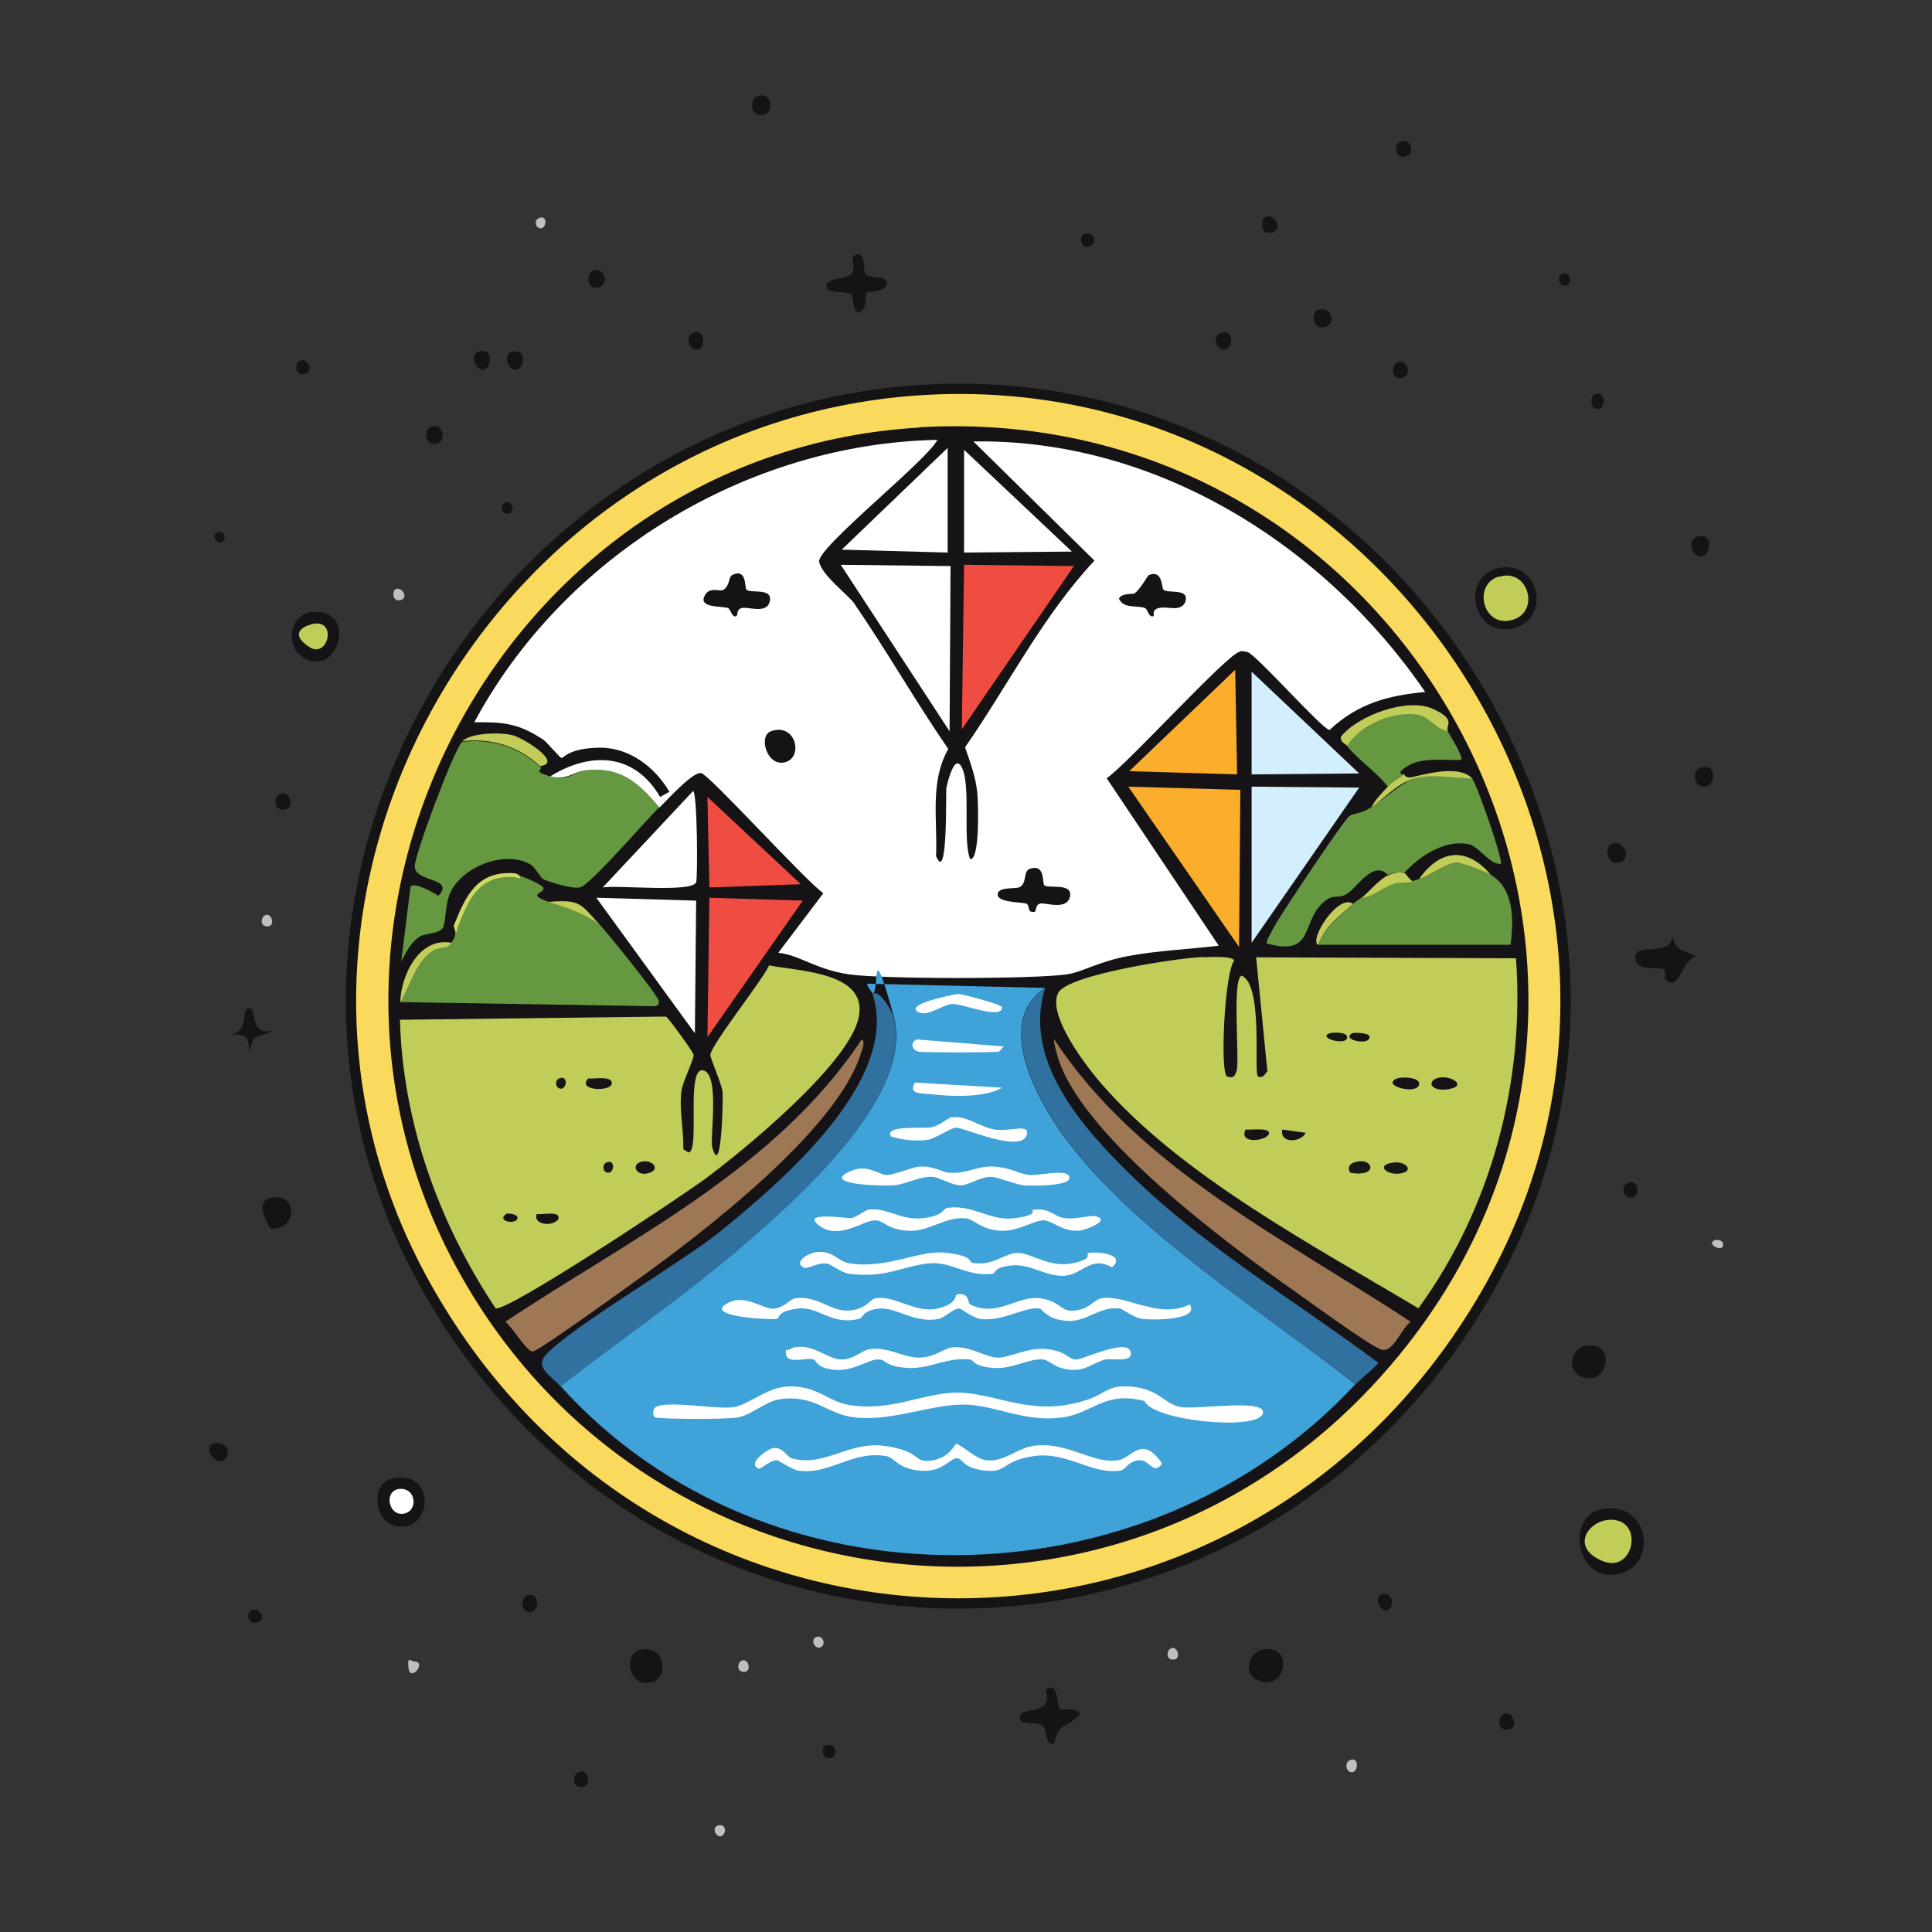
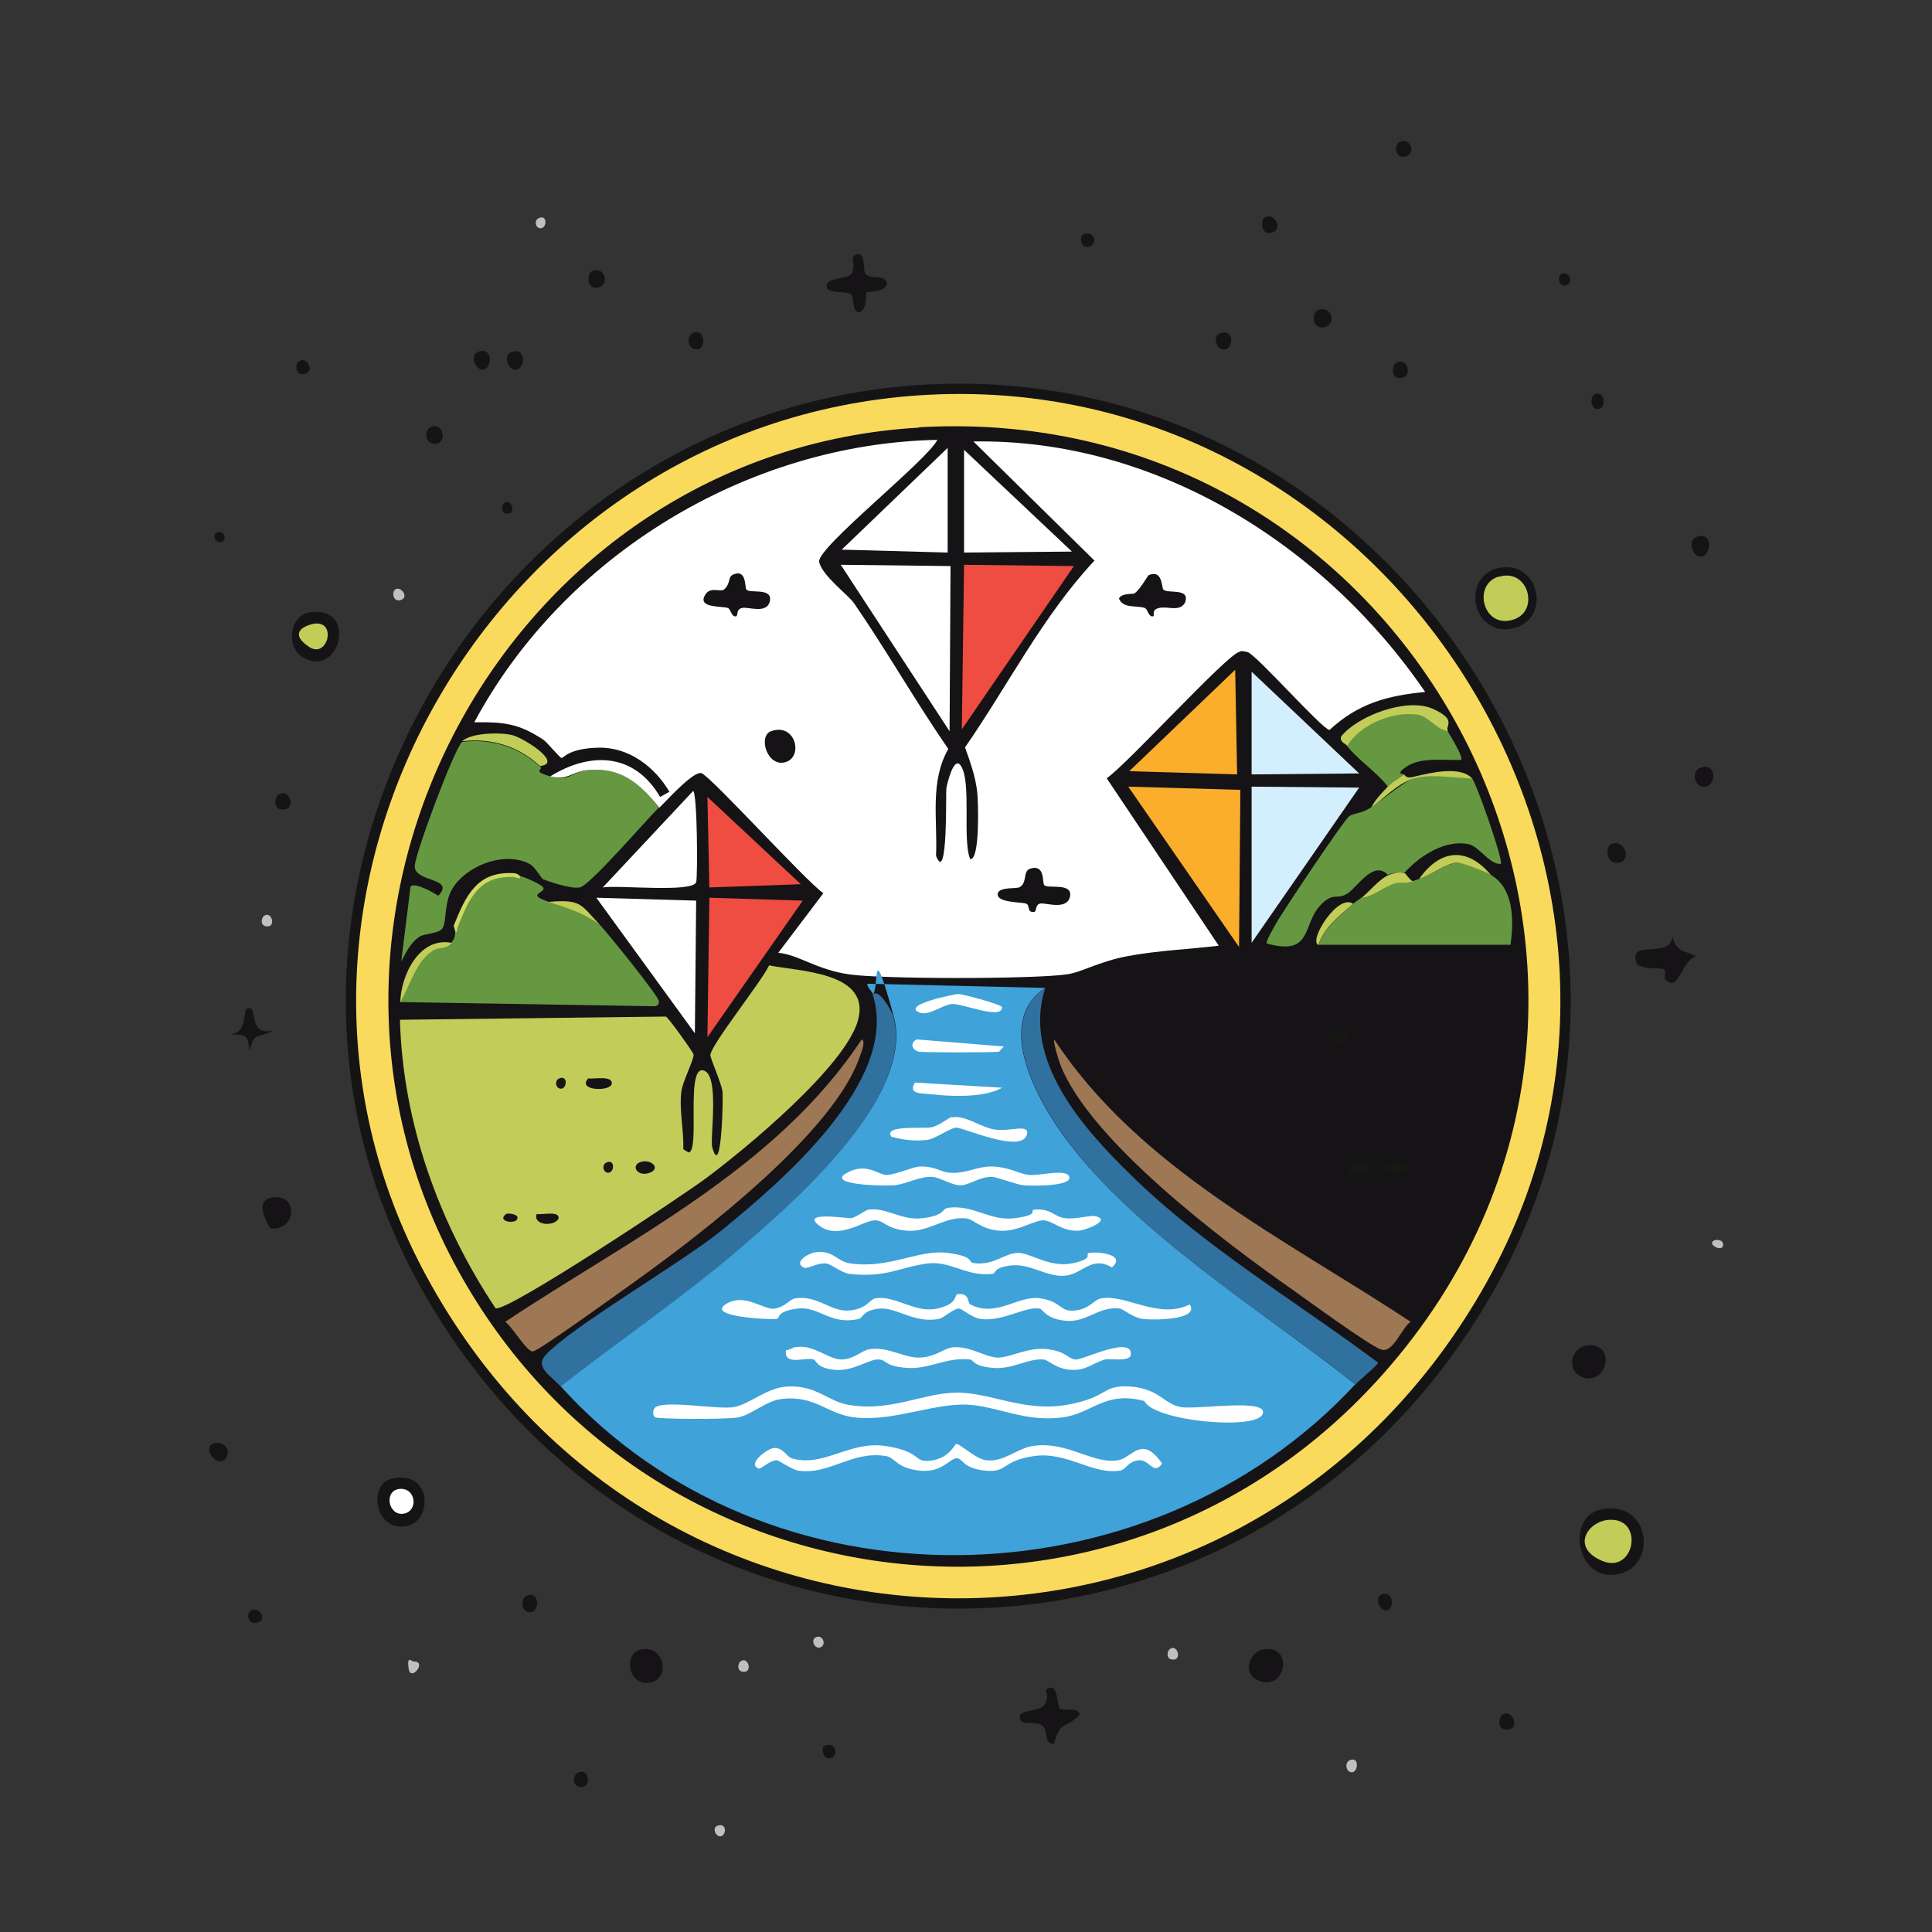
<svg xmlns="http://www.w3.org/2000/svg" id="Layer_1" viewBox="0 0 600 600">
  <rect x="0" y="0" width="600" height="600" fill="#333333" stroke="none" />
  <defs>
    <style>.cls-1{fill:#161813;}.cls-2{fill:#bfc0be;}.cls-3{fill:#9e7754;}.cls-4{fill:#fff;}.cls-5{fill:#659840;}.cls-6{stroke:#141417;stroke-width:2.6px;}.cls-6,.cls-7{fill:#c2cc59;}.cls-6,.cls-8{stroke-linecap:round;stroke-linejoin:round;}.cls-9{fill:#151316;}.cls-10{fill:#ef4d41;}.cls-11{fill:#fbad2c;}.cls-12{fill:#3171a0;}.cls-8{fill:#f9da5c;stroke:#151415;stroke-width:3.2px;}.cls-13{fill:#cfd963;}.cls-14{fill:#d3eefc;}.cls-15{fill:#3fa2d8;}</style>
  </defs>
  <g id="Generative_Object">
    <path class="cls-9" d="M265.6,79.1c3.3-1.4,2.6,4.9,2.9,5.4,1.2,2.8,5.5.3,7,3.2,0,3.2-6,2.7-6.4,3.2s.4,5.1-2.2,6.1c-2.4.1-1.6-5-2.6-5.7s-6.7-.4-7.3-1.6c-2-3.9,6.6-2.5,7.7-5.1s-.9-4.6,1-5.4Z" />
    <path class="cls-9" d="M325.5,524.3c3.4-1.5,2.5,5.7,3.8,6.4s4.9-.7,6.1,1.6c-3.6,4.5-6.4,1.8-8,9.2-3.4.5-1.7-4.4-3.8-5.7s-6,0-6.7-1.6c-1.6-3.8,6.1-2.1,7.7-5.1s-.8-4,1-4.8Z" />
    <path class="cls-9" d="M519.4,290.9c1.4,5,3.3,4,7.3,6.1-4.8,1.6-5.3,11.7-9.6,7-.3-.3.4-2.1-.3-2.9s-7.7.3-8.6-2.2c-2.6-7.4,10.5-.9,11.2-8Z" />
    <path class="cls-9" d="M199.3,512.2c7.2-1.1,8.6,8.7,3.2,10.2-7.4,2.1-9.3-9.3-3.2-10.2Z" />
    <path class="cls-9" d="M392.5,512.2c8.8-1.3,7.1,11.4,0,10.2s-5.2-9.4,0-10.2Z" />
    <path class="cls-9" d="M493.9,417.8c7.6,0,5.3,11.3-1.3,10.2s-5.4-10.2,1.3-10.2Z" />
    <path class="cls-9" d="M84.5,371.9c8.4-1.4,7.6,10.6-.6,9.6-1.6-3-4.7-8.7.6-9.6Z" />
    <path class="cls-9" d="M76.8,313.2c3.6-1.5-.1,9.1,8,6.7-4.7,3-5.9,0-7.3,6.7-.6-5.3-.9-5.2-6.1-5.4,5.8-.4,3.7-7.3,5.4-8Z" />
    <path class="cls-9" d="M500.3,262.2c4.1-1.9,6.6,4.8,2.6,5.7s-4.6-4.8-2.6-5.7Z" />
    <path class="cls-9" d="M527.7,166.5c4.6-.7,3.4,6.2.6,6.4s-4.7-5.8-.6-6.4Z" />
    <path class="cls-9" d="M66,448.4c2-1.1,5.8.7,4.5,3.8-2.1,4.8-7.9-2.1-4.5-3.8Z" />
    <path class="cls-9" d="M527.7,238.6c5.4-2.4,5.5,5.3,1.9,5.7s-4.2-4.7-1.9-5.7Z" />
-     <path class="cls-9" d="M235,30c4.6-2.1,5.9,5.1,1.9,5.7s-4.1-4.7-1.9-5.7Z" />
    <path class="cls-9" d="M409.1,96.4c4.3-1.9,6,4,2.6,5.1-4.3,1.3-4.4-4.3-2.6-5.1Z" />
    <path class="cls-9" d="M148.9,109.1c4.3-1.1,3.8,5.2,1.3,5.7s-4.7-4.9-1.3-5.7Z" />
    <path class="cls-9" d="M159.7,109.1c3.9-.4,3.2,5.3.6,5.7s-4.6-5.3-.6-5.7Z" />
    <path class="cls-9" d="M183.9,84.2c3.8-1.8,5.6,4.2,1.9,5.1s-3.6-4.3-1.9-5.1Z" />
    <path class="cls-9" d="M133.6,132.7c4-1.9,5.4,4.5,1.9,5.1s-4-4.1-1.9-5.1Z" />
    <path class="cls-9" d="M379.1,103.4c4.2-1.3,4,4.7,1.3,5.1s-4.1-4.3-1.3-5.1Z" />
    <path class="cls-9" d="M392.5,67.7c3-2.2,6.3,3.4,2.6,4.5s-3.4-3.8-2.6-4.5Z" />
    <path class="cls-9" d="M163.5,495.6c4.1-1.8,4.2,4.9,1.3,5.1s-3.3-4.2-1.3-5.1Z" />
    <path class="cls-9" d="M430.1,495c2.7,0,2.9,4.5.6,5.1s-4.5-5.1-.6-5.1Z" />
    <path class="cls-9" d="M434.6,44.1c3.6-1.6,5.2,3.7,1.9,4.5s-3.7-3.6-1.9-4.5Z" />
    <path class="cls-9" d="M215.2,103.4c3.7-1.7,4.3,4.9,1.3,5.1s-3.5-4.1-1.3-5.1Z" />
    <path class="cls-9" d="M433.3,112.9c3.7-2.6,5.6,4.1,1.9,4.5s-2.6-4-1.9-4.5Z" />
    <path class="cls-9" d="M86.4,246.9c3.6-2.5,5.5,4.2,1.9,4.5s-3.1-3.6-1.9-4.5Z" />
    <path class="cls-9" d="M466.5,532.6c3-2.3,5.7,4.1,1.9,4.5s-2.9-3.7-1.9-4.5Z" />
-     <path class="cls-9" d="M505.4,367.4c3.5-1.6,4.2,4.2,1.3,4.5s-3.2-3.6-1.3-4.5Z" />
    <path class="cls-9" d="M495.2,122.5c3.2-1.5,3.8,4,1.3,4.5s-2.9-3.7-1.3-4.5Z" />
    <path class="cls-9" d="M179.5,550.5c3.5-1.6,4.2,4.2,1.3,4.5s-3.3-3.5-1.3-4.5Z" />
    <path class="cls-9" d="M336.4,72.8c3.4-1.5,4.7,3,1.9,3.8s-3.2-3.3-1.9-3.8Z" />
    <path class="cls-9" d="M78.1,500.1c2.5-1.2,4.9,3,1.9,3.8s-3.8-2.9-1.9-3.8Z" />
    <path class="cls-9" d="M256,542.2c3.8-1.6,4.5,3.3,1.9,3.8s-2.8-3.5-1.9-3.8Z" />
    <path class="cls-9" d="M92.7,112.3c2.6-2,5.2,3.2,1.9,3.8s-2.8-3.2-1.9-3.8Z" />
    <path class="cls-9" d="M485.6,84.9c2.3-.2,2.8,3.4.6,3.8s-3-3.6-.6-3.8Z" />
    <path class="cls-2" d="M419.3,546.6c2.9-1.1,2.5,3.7.6,3.8s-2.5-3.1-.6-3.8Z" />
    <path class="cls-2" d="M122.7,183.1c1.7-1.3,4.4,2.3,1.9,3.2s-3-2.3-1.9-3.2Z" />
    <path class="cls-2" d="M128.5,516c4.3-.1-1,6.5-1.6,2.2s.9-2.2,1.6-2.2Z" />
    <path class="cls-2" d="M222.8,567c2.8-1,2.9,2.5,1.3,3.2s-3.2-2.5-1.3-3.2Z" />
    <path class="cls-9" d="M156.5,156.3c2.3-1.9,3.9,3.1,1.3,3.2s-2-2.6-1.3-3.2Z" />
    <path class="cls-2" d="M253.5,508.4c2.1-.8,3.2,2.5,1.3,3.2s-3.2-2.5-1.3-3.2Z" />
    <path class="cls-2" d="M363.2,512.2c2.3-1.9,3.9,3.1,1.3,3.2s-2-2.6-1.3-3.2Z" />
    <path class="cls-2" d="M81.9,284.5c2.4-1.8,3.8,3.1,1.3,3.2s-2.1-2.5-1.3-3.2Z" />
    <path class="cls-9" d="M67.9,165.2c2.2-.2,2.5,2.9.6,3.2s-2.8-3-.6-3.2Z" />
    <path class="cls-2" d="M229.9,516c2.4-1.8,3.8,3.1,1.3,3.2s-2.1-2.5-1.3-3.2Z" />
    <path class="cls-2" d="M167.4,67.7c2.7-1.1,2.4,3.1.6,3.2s-2.2-2.6-.6-3.2Z" />
    <path class="cls-2" d="M532.2,385.3c.8-.5,3.3-.3,2.9,1.6s-4.9-.4-2.9-1.6Z" />
    <path class="cls-9" d="M497.1,468.8c15-3.2,17.8,16.5,6.4,19.8-13.7,4-17.6-17.4-6.4-19.8Z" />
    <path class="cls-7" d="M499.6,472c11.2-.8,8.1,16.9-1.9,12.8s-4.7-12.3,1.9-12.8Z" />
    <path class="cls-9" d="M121.4,459.3c12.9-3.3,13.3,13.4,4.5,14.7-9.6,1.4-11.5-12.9-4.5-14.7Z" />
    <path class="cls-4" d="M124,462.4c5.3-.5,6,7,1.3,7.7s-6.2-7.1-1.3-7.7Z" />
    <path class="cls-9" d="M96.6,190.1c14.8-1.7,8.7,20.9-2.6,14-5.4-3.3-4.1-13.3,2.6-14Z" />
    <path class="cls-7" d="M96.6,193.9c8.4-2.3,5.4,11-.6,7s-2.2-6.2.6-7Z" />
    <path class="cls-8" d="M285,121.2c147.4-10.1,250.8,152.3,176.5,280.6-75.5,130.5-259.1,127.6-330.7-5.1-63.9-118.5,20.2-266.3,154.2-275.5Z" />
    <path class="cls-9" d="M285.3,132.7c156.8-9.1,249.8,174.5,144.5,293.7-82.5,93.4-230.9,75.1-288.9-34.4-59.3-112.1,18.2-251.9,144.5-259.2Z" />
    <path class="cls-5" d="M167.7,237.9c1.4,1.3-2.9,1.5,3.2,3.2s6.7-1.4,11.2-1.9c10.6-1.1,16.2,3.8,22.6,11.5-3.6,3.5-21.5,24.3-24.6,24.9s-11-2.3-11.5-2.6-2.5-3.7-3.8-4.5c-7.7-4.5-20.4.3-24.6,8-2.1,3.8-1.6,9.4-2.6,11.5s-5.7,1.8-7.3,2.9c-2.8,1.8-4.2,4.9-5.7,7.7l2.9-23.3c1.3-1.4,7.2,1.9,8.6,2.9,5.5-5.7-7.4-4.1-7.3-9.2,0-3.6,12.2-36.3,14.7-38.6,9.1-1.1,17.5,1.5,24.2,7.7Z" />
    <path class="cls-5" d="M170.2,280c6.2,2.1,10.3,3.2,15.9,7,2.4,2.5,18.5,22.4,18.5,23.9s-.4,1.1-1,1.6l-79.4-1.3c2.8-5.1,4.8-12.5,9.9-15.9s4.2-.3,6.1-2.6.7-3.7,1.3-5.1c3.9-9.4,6.6-16.6,18.5-15.9,1.6,0,7.9,2.8,8.6,3.8,1.4,1.9-5.7,2,1.6,4.5Z" />
    <path class="cls-5" d="M457.2,241.8c1.3,1.4,9.7,25.3,8.9,26.5-3.6.2-6.6-5.3-9.9-6.1-7.4-1.6-15.3,3.6-20.1,8.9-1.6-.4-3.6,0-5.1.6-4.4-4.7-9.5,3.8-12.4,5.7s-3.9.3-6.4,1.9c-8.8,5.9-3,18.1-18.8,13.7-.4-.5,2.1-4.8,2.6-5.7,1.8-3.4,21.3-32.6,23-33.8s3.6-.6,7-2.9,10.5-8.2,13.1-8.9c5-1.5,12.9-.2,18.2,0Z" />
    <path class="cls-12" d="M174.1,430.6c-2.9-3.3-8-5.9-4.8-9.6,7.5-8.6,42.6-28.9,54.8-38.9,18.5-15.1,55.6-46.6,46.9-73.3,2.1-2,6,5.5,6.4,6.7,7.1,25.6-32.6,59.5-50.1,74.3-17,14.4-35.7,27.1-53.3,40.8Z" />
    <path class="cls-12" d="M324.6,306.8c-7.2,22.3,11.6,43.5,26.5,58,22.9,22.5,51.5,39.4,76.9,58.4,0,.6-6.1,5.7-7,6.7-28.9-22.7-67.9-46.6-89.9-76.2-8.8-11.8-22.5-36.3-6.4-46.9Z" />
    <path class="cls-3" d="M267.5,322.8c1.5.2,0,4.1-.3,4.8-7.6,23.6-49,55.3-69.2,69.8-3.9,2.8-30.6,22.1-32.5,22.3s-6.4-7.7-8.6-9.2c38.6-25.7,84.2-47.5,110.7-87.7Z" />
    <path class="cls-3" d="M327.4,322.8c26.4,40.2,72,62.1,110.7,87.7-2.9,1.9-5.4,9.9-9.2,8.6s-22.7-15.2-27.4-18.5c-21-14.7-63.6-46.6-72.4-70.5-.3-.9-2.3-7-1.6-7.3Z" />
    <path class="cls-5" d="M463,271.7c7.1,4.2,7.2,13.9,6.1,21.7h-59.6c2.1-5.8,6.6-8.8,10.8-12.8.2-.2,1.9-1.4,2.6-1.9,4-.4,6.5-3.2,10.5-4.5s3,.2,5.4-.6,1.3-.4,1.9-.6c3.6-1.2,8.8-5,11.8-5.1s9,2.9,10.5,3.8Z" />
    <polygon class="cls-4" points="261.1 175.4 295.2 175.8 294.9 227.1 261.1 175.4" />
    <polygon class="cls-11" points="350.4 244.3 385.2 245.3 384.8 294.1 350.4 244.3" />
    <polygon class="cls-10" points="299.4 175.4 333.5 175.8 298.7 226.5 299.4 175.4" />
    <polygon class="cls-14" points="388.7 244.3 422.1 244.6 388.7 292.8 388.7 244.3" />
    <polygon class="cls-4" points="185.2 278.8 216.2 279.7 215.8 320.9 185.2 278.8" />
    <polygon class="cls-10" points="220.3 278.8 249.3 279.7 219.7 322.1 220.3 278.8" />
    <polygon class="cls-11" points="383.6 208 384.2 240.5 350.7 239.5 383.6 208" />
    <polygon class="cls-4" points="294.3 139.1 294.3 171.6 261.4 170.7 294.3 139.1" />
    <polygon class="cls-14" points="388.7 208.6 422.1 240.2 388.7 240.5 388.7 208.6" />
    <polygon class="cls-4" points="299.4 139.7 332.9 171.3 299.4 171.6 299.4 139.7" />
    <path class="cls-4" d="M215.2,245.6c1.4.2,1.5,27.1,1,28.4-1.3,3.3-24.4.8-29,1.6l28.1-30Z" />
    <path class="cls-5" d="M449.6,227.1c.5.9,5.2,8.4,4.1,8.9-5,.2-12.2-.9-16.6,1.9s-.8,2.5-1,2.6c-2.2,1.6-2.8,1.5-5.1,3.8-3.4-4.5-9.6-8.6-12.8-12.8,4.1-6.6,14.5-10.9,22-9.6s5.7,4.5,9.2,5.1Z" />
    <polygon class="cls-10" points="219.7 247.5 248.7 274.6 220.3 275.6 219.7 247.5" />
    <path class="cls-7" d="M449.6,227.1c-3.6-.6-5.7-4.5-9.2-5.1-7.5-1.3-17.9,2.9-22,9.6-.6-.7-2.4-1.1-1.9-2.9,5.4-6.6,20.5-12.1,28.4-8.6s3.7,5.3,4.8,7Z" />
    <path class="cls-7" d="M167.7,237.9c-6.7-6.2-15.2-8.8-24.2-7.7,2.9-2.7,12-2.8,15.6-1.9s16,8.8,8.6,9.6Z" />
    <path class="cls-7" d="M457.2,241.8c-5.3-.2-13.1-1.5-18.2,0s-9.9,6.8-13.1,8.9c1.2-2.4,3.3-4.5,5.1-6.4s2.9-2.2,5.1-3.8c.7,1.4,2.3.9,3.5.6,4.3-1,13.9-3.4,17.5.6Z" />
    <path class="cls-7" d="M463,271.7c-1.5-.9-8.9-3.9-10.5-3.8-3,0-8.2,3.9-11.8,5.1,6.5-9.3,14.9-10.1,22.3-1.3Z" />
    <path class="cls-7" d="M140.3,292.8c-1.8,2.3-3.8,1-6.1,2.6-5.1,3.4-7,10.9-9.9,15.9.2-8.4,5.9-20.4,15.9-18.5Z" />
    <path class="cls-7" d="M436.2,271.1c.2,0,1.7,2.3,2.6,2.6-2.4.8-4.1.2-5.4.6-4,1.2-6.6,4.1-10.5,4.5,2.1-1.7,5.7-6,8.3-7s3.5-1,5.1-.6Z" />
    <path class="cls-7" d="M420.2,280.7c-4.3,3.9-8.7,6.9-10.8,12.8-3.1-1.6,6.3-16.2,10.8-12.8Z" />
    <path class="cls-7" d="M186.2,287.1c-5.6-3.8-9.8-5-15.9-7,10.3-.9,10,.8,15.9,7Z" />
    <path class="cls-4" d="M204.7,250.7c-6.4-7.7-12-12.6-22.6-11.5-4.5.5-5.9,3.3-11.2,1.9,12.6-7.8,26.2-7.2,34.1,6.4l2.9-1.6c-4.6-7.8-12.6-13.9-22-13.7s-10.9,3.3-11.5,3.2-4.6-5-5.7-5.7c-7.6-5-12.1-5.5-21.4-5.4,27.8-51.8,84.7-86.5,143.8-87.7-3,6.3-37.6,33.6-36.7,37.9s9.2,10.4,10.8,12.8c10.2,14.8,19.1,30.5,29.3,45.3-5.8,10.2-3.3,21.9-3.8,33.2,3.7,9.3,3-19.8,3.2-21s2.3-10.3,4.5-7c3.4,5.1.4,22.9,2.9,29,3.1.4,2.5-17.9,2.2-20.7-.5-4.8-2.2-9.5-3.8-14,13.4-19.3,24.1-40.8,40.2-58l-37.6-37c56.6-.9,109.1,32.1,140.3,77.8-11.7,1.1-20.9,3.6-29.7,11.8-2.3-.2-22.9-23.6-25.5-24.2s-2.1-.1-2.6,0c-3.9.9-34.8,34.9-41.1,39.2l34.8,52c-9.3,1.1-18.9,1.5-28.1,3.2s-14.5,5.1-19.1,5.7c-10.4,1.5-57.3,1.5-67.6,0s-15.6-6.1-22-6.7l14-18.5c-5.4-3.7-35.3-36.7-37.9-37.3s-10.8,8.6-13.1,10.8Z" />
    <path class="cls-9" d="M319.8,269.8c4.9-1.6,3.8,4.3,4.5,5.1,1.1,1.2,8.9-.9,8,3.5s-7.5,1.9-9.2,2.2-1.1,2.5-1.9,2.6c-2.5.3-1.1-2.1-2.6-2.6s-10-.2-8.6-3.5c1.1-1.7,5.7-1,6.7-1.6,2.4-1.4.9-5,3.2-5.7Z" />
    <path class="cls-9" d="M227.3,178.6c4.7-2.3,3.9,3.7,4.5,4.5,1.1,1.3,8.1-.7,7.3,3.5s-6.6,1.8-8.6,2.2-1.2,2.4-1.9,2.6c-1.5.3-1.6-2.3-2.6-2.6-2-.6-8.8,0-7.3-3.5s4.9-1.3,6.1-2.2c2.1-1.7,1.3-3.8,2.6-4.5Z" />
    <path class="cls-9" d="M356.8,178.6c4.3-1.8,3.9,3.9,4.5,4.5,1.4,1.4,8.5-.7,6.7,4.1-1.7,2.9-5.3,1-8,1.6s-1.2,2.4-1.9,2.6c-1.5.3-1.6-2.3-2.6-2.6-2.8-.9-6.6.3-8-2.9.8-1.8,4.4-1.3,4.8-1.6,1.9-1.3,4.1-5.6,4.5-5.7Z" />
    <path class="cls-9" d="M239.4,227.1c7.7-2.8,10.2,8,4.5,9.6s-8.5-8.1-4.5-9.6Z" />
    <path class="cls-15" d="M324.6,306.8c-16.1,10.6-2.4,35.1,6.4,46.9,22.1,29.6,61.1,53.5,89.9,76.2-64.4,69.6-182.6,71.7-246.8.6,17.6-13.7,36.2-26.4,53.3-40.8,17.4-14.8,57.2-48.7,50.1-74.3s-4.3-8.7-6.4-6.7c-.2-.6-2.3-2.8-1.6-3.2l55.2,1.3Z" />
    <path class="cls-4" d="M244.5,430.6c9.1-.5,12.7,4.7,19.1,5.7,13.1,2.2,22.6-3.6,33.2-3.8s21.1,6.1,34.4,3.8,10.8-6.3,19.8-5.7,10.6,5.6,15.9,6.4,27.4-2.9,25.2,2.2-33.9,2.1-36.7-4.1c-12.3-3.3-16.2,3.9-25.5,5.1-10.7,1.4-18.5-2.7-27.4-3.8-11.2-1.4-24.2,5.2-37,3.8-8.5-.9-12.4-7.1-23-5.7-4.7.6-9.2,5-13.4,5.7s-24.3.5-25.5,0-.8-2.7,0-3.2c3.5-2.2,19.3.8,24.2,0s10.2-6,16.6-6.4Z" />
    <path class="cls-4" d="M297.5,401.9c3.7-.4,2.9,2.7,3.8,3.2,8.3,4.2,14.8-2.9,21.7-1.9s6,4.3,10.8,3.8,5.8-3.4,8.3-3.8c7.6-1.3,17.8,6.7,27.4,1.9,3.2,5-11.8,4.9-14.7,4.5s-6.1-3.1-7-3.2c-6.4-.9-10.2,4.3-16.6,3.8s-7.4-3.7-8.3-3.8c-4.4-.8-11.6,4.2-18.5,3.2-2.2-.3-5.9-3.2-6.4-3.2-1.8-.2-4.8,2.9-6.4,3.2-7.7,1.5-13.2-3.7-18.5-3.2s-5,2.9-6.4,3.2c-8.9,2.1-12.3-4.1-19.1-3.2s-5.2,3-6.4,3.2c-1.8.3-21.8-.6-15.9-4.5s11.9,1.9,15.3,1.3,4.6-2.9,6.4-3.2c6.9-1,11,4.2,16.6,3.8s6.6-3.6,8.3-3.8c6.1-1,12.3,4.7,19.1,3.2s5.2-4.3,6.4-4.5Z" />
    <path class="cls-4" d="M296.8,448.4c1.3-.2,6.2,4.8,9.6,5.1,5.6.6,9.4-3.8,14.7-4.5,10.5-1.4,18.4,5.8,26.1,4.5,4.6-.8,7.3-8.1,13.7,1-2.7,3.9-3.9-1.4-7.3-1s-3.9,2.9-5.7,3.2c-8.7,1.4-16.5-6-26.8-4.5s-8,5.3-15.3,4.5-6.7-4.1-8.9-3.8-4.5,4.6-11.5,3.8-7.4-4-10.2-4.5c-10.7-1.8-17.6,6-27.4,4.5-1.7-.3-6-3.1-6.4-3.2-2.1-.2-5.1,2.8-5.7,2.6-4-1.4,2.7-6.2,4.5-6.4,3-.3,4.1,2.7,5.7,3.2,10.2,2.9,17.8-5.6,29.3-3.8s8.3,5.3,14,4.5,7.2-5,7.7-5.1Z" />
    <path class="cls-4" d="M247.1,418.4c5.2-1.1,10.1,3.7,14,3.8s6.5-2.8,8.9-3.2c6-.9,10.9,2.9,15.9,2.6s7.3-3,10.2-3.2c5.3-.3,9.6,2.9,13.4,3.2s9.7-3.4,15.9-2.6,6.4,3.3,8.9,3.2,17.2-7.4,16.9-1.6c-.1,2.5-6.5,1.2-8,1.6-4.1,1.2-6,3.6-10.8,3.2s-6.6-3-8.3-3.2c-5-.4-9.6,3.2-15.9,2.6s-5.6-2.4-7-2.6c-7.5-.8-12.6,3.2-19.8,2.6s-5.9-2.7-8.9-2.6-7.7,3.8-13.4,3.2-5.5-2.9-6.4-3.2c-2.9-.8-9.3,2.1-8.6-2.9,1,0,2.4-.9,2.9-1Z" />
    <path class="cls-4" d="M252.2,389.1c6.3-1.4,7.5,2.5,11.5,3.2,12.1,2,21.6-4.4,30.6-3.2s5.8,2.9,8.3,3.2c6.2.7,9.3-3.1,13.4-3.2s10,4.8,17.2,3.2,3.3-2.9,5.1-3.2c3-.5,11.6.6,7,4.5-6.4-3.8-9.1,2.2-14.7,2.6s-10.8-3.9-16.6-3.2-4.6,2.4-5.7,2.6c-8.2,1-13.1-4.2-20.4-3.2-8.7,1.2-12.7,4.5-24.2,3.2-2.3-.3-5.6-3-7-3.2-2.6-.4-5.9,1.8-7,1.3-3.1-1.4.4-4,2.6-4.5Z" />
    <path class="cls-4" d="M294.3,375.1c8.2-1.1,13.1,4.3,21,3.2s4.4-2.4,5.7-2.6c5.3-.6,6.2,2.1,9.6,2.6s7.9-1,9.6-.6c5.1,1.2-2.9,4.3-5.1,4.5-5.2.3-7.9-2.9-10.8-3.2s-8.2,3.7-14,3.2-8-3.6-10.2-3.8c-6.5-.8-11.7,4.4-18.5,3.8s-6.9-3.4-10.2-3.2-10.8,5.9-16.6,1.9c-7.2-5,8.7-2.4,9.6-2.6,1.3-.2,4.4-2.4,5.1-2.6,6.1-.9,10.2,3.5,17.2,2.6s5.7-2.9,7.7-3.2Z" />
    <path class="cls-4" d="M285.3,362.3c4.9-.3,6.8,1.7,9.6,1.9,5.5.4,8.8-2.3,14-1.9s7.6,2.3,10.8,2.6,12.6-2.3,12.4,1c-.2,2.6-12.3,2.4-14.3,2.2s-8-2.5-9.6-2.6c-3.7-.2-6.9,2.4-9.6,2.6s-6.6-2.4-8.9-2.6c-4.1-.3-8.2,2.3-12.1,2.6s-21.1-.2-14.7-3.8,10.1.9,12.8.6,7.8-2.4,9.6-2.6Z" />
    <path class="cls-4" d="M295.6,347c4.5-.7,8.8,3.1,13.4,3.8s10.9-2,9.9,1.6c-1.7,6-20-2.4-22-2.2s-6.5,3.5-8.9,3.8c-3.7.5-7.7,0-11.2-1-2.6-3.7,9.8-2.4,12.4-2.9s5.3-3,6.4-3.2Z" />
    <path class="cls-4" d="M284.7,322.8l27.1,2.2c-.5.3-1.3,1.5-1.6,1.6-1.4.3-23.7.3-24.9,0-2.2-.6-2.7-2.8-.6-3.8Z" />
    <path class="cls-4" d="M284.1,336.2l27.1,1.6c-4.9,2.9-14.5,2.8-20.1,2.2s-9,0-7-3.8Z" />
    <path class="cls-4" d="M297.5,308.7c1.6,0,13.7,3.3,13.7,4.1,0,4.1-12.6-1.3-15.6-1s-7.3,3.9-10.2,2.6c-5.4-2.4,11.3-5.7,12.1-5.7Z" />
-     <path class="cls-7" d="M373.4,297.3c1.6,0,9.2-.6,9.9,1-3,3.6-4.5,35.1-2.2,36s2.6-.9,2.9-1.6c1.1-3.1-1.5-28.8,1.6-29.7,6.9,2.9,3.6,30.5,5.1,31.3s2.2-.9,2.9-1.6l-3.5-35.4,80.7.3c2.8,38.4-7.7,77.7-30.3,108.7-32.3-19.3-73.8-41.2-98.5-69.8-4.6-5.3-16.8-21.1-13.4-28.1,2.9-5.8,37.9-11,45-11.2Z" />
    <path class="cls-9" d="M433.9,334.9c1.3-.5,7.8-.5,6.7,2.2-1.2,2.9-11.9-.1-6.7-2.2Z" />
    <path class="cls-9" d="M446.1,334.9c3.5-1.4,9.7,1.9,4.5,3.2s-8-1.7-4.5-3.2Z" />
    <path class="cls-9" d="M386.8,350.8c1.3.2,7.1-.7,7.3,1,.3,2.3-9.6,4-7.3-1Z" />
    <path class="cls-9" d="M398.2,350.8l7.3,1c-1.4,3-8.1,3.5-7.3-1Z" />
    <path class="cls-1" d="M420.6,361c5.8-2,7.9,4.8-1.3,3.2-.9-1.5-.3-2.7,1.3-3.2Z" />
    <path class="cls-1" d="M433.3,361c3.3-.2,5.4,2.3,2.6,3.2-4.9,1.5-9.5-2.7-2.6-3.2Z" />
    <path class="cls-1" d="M412.9,320.9c.9-.3,6.1-.6,5.4,1.6s-9.2-.2-5.4-1.6Z" />
    <path class="cls-9" d="M419.9,320.9c.5-.3,5.2-.2,5.4,1,.5,3-9,1.1-5.4-1Z" />
    <path class="cls-7" d="M238.8,299.8c9.6,1.9,31.6,2.1,27.7,16.9-3.8,14.4-35.2,40.3-47.5,49.4-6.7,5-61.4,41.4-65.1,40.2-17.6-26.5-28.8-57.5-29.7-89.6l82.6-1c.7.2,8.5,11.1,8.6,11.8.2,1.4-3.5,8.6-3.8,11.5-.7,5.9.8,12,.6,17.9l1.6,1c3.7-.1-.9-26.4,4.5-25.5s2.1,21.1,2.9,23.9c2.9,10.4,3.4-15.5,3.2-17.2-.4-2.9-3.9-10.6-3.8-11.5.4-3.4,16-22.9,18.2-27.7Z" />
    <path class="cls-9" d="M182.7,334.9c1.5.3,7.5-1,7.3,1.6s-11,2.3-7.3-1.6Z" />
    <path class="cls-9" d="M166.7,377c1.5.4,7.5-1.2,6.7,1.6-1.7,2.5-8,1.8-6.7-1.6Z" />
    <path class="cls-9" d="M198.6,361c3.3-1.4,6.9,1.8,3.2,3.2s-5.9-2-3.2-3.2Z" />
    <path class="cls-9" d="M157.2,377c.5-.3,3.3,0,3.5,1,.4,2.5-6.9,1.5-3.5-1Z" />
    <path class="cls-1" d="M173.7,334.9c2.7-1.1,2.4,3.1.6,3.2s-2.2-2.6-.6-3.2Z" />
    <path class="cls-1" d="M188.4,361c2.7-1.1,2.4,3.1.6,3.2s-2.2-2.6-.6-3.2Z" />
    <path class="cls-6" d="M465.5,177.8c.2,0,.5-.1.7-.2,10.4-1.9,13.9,13.9,3.3,16.3-10.5,2.4-14.2-13.4-4.1-16.2Z" />
    <path class="cls-13" d="M160,272.4c-11.2-.8-14.3,6.6-17.9,15.6,0,.1-.1.7-.2.9-.1,1.8-.9-.8-1-1.4,3.8-9.5,7.3-17.2,19.1-16.3,1,.3,1.7.8,1.5,1.6-.5-.1-1.2-.3-1.6-.3h0Z" />
  </g>
</svg>